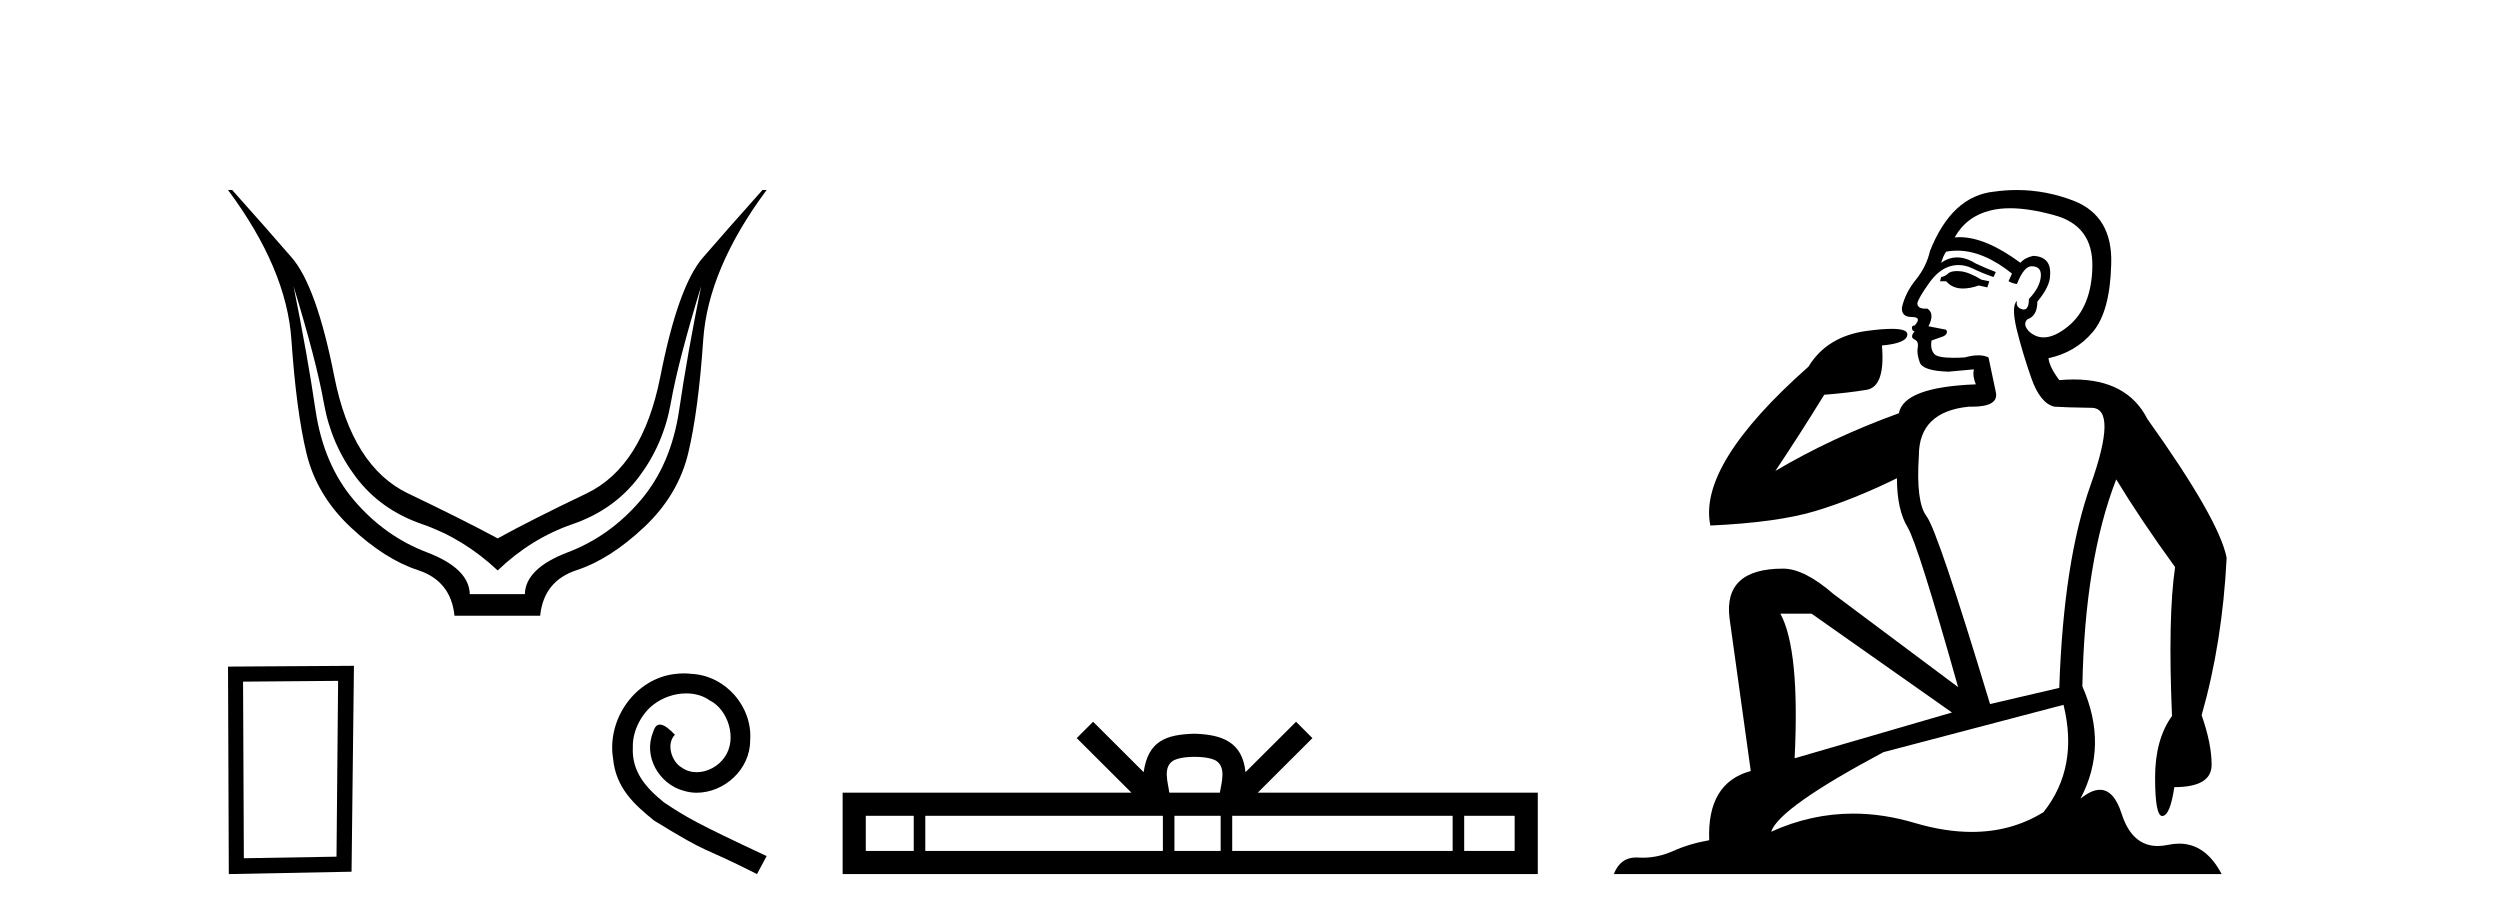
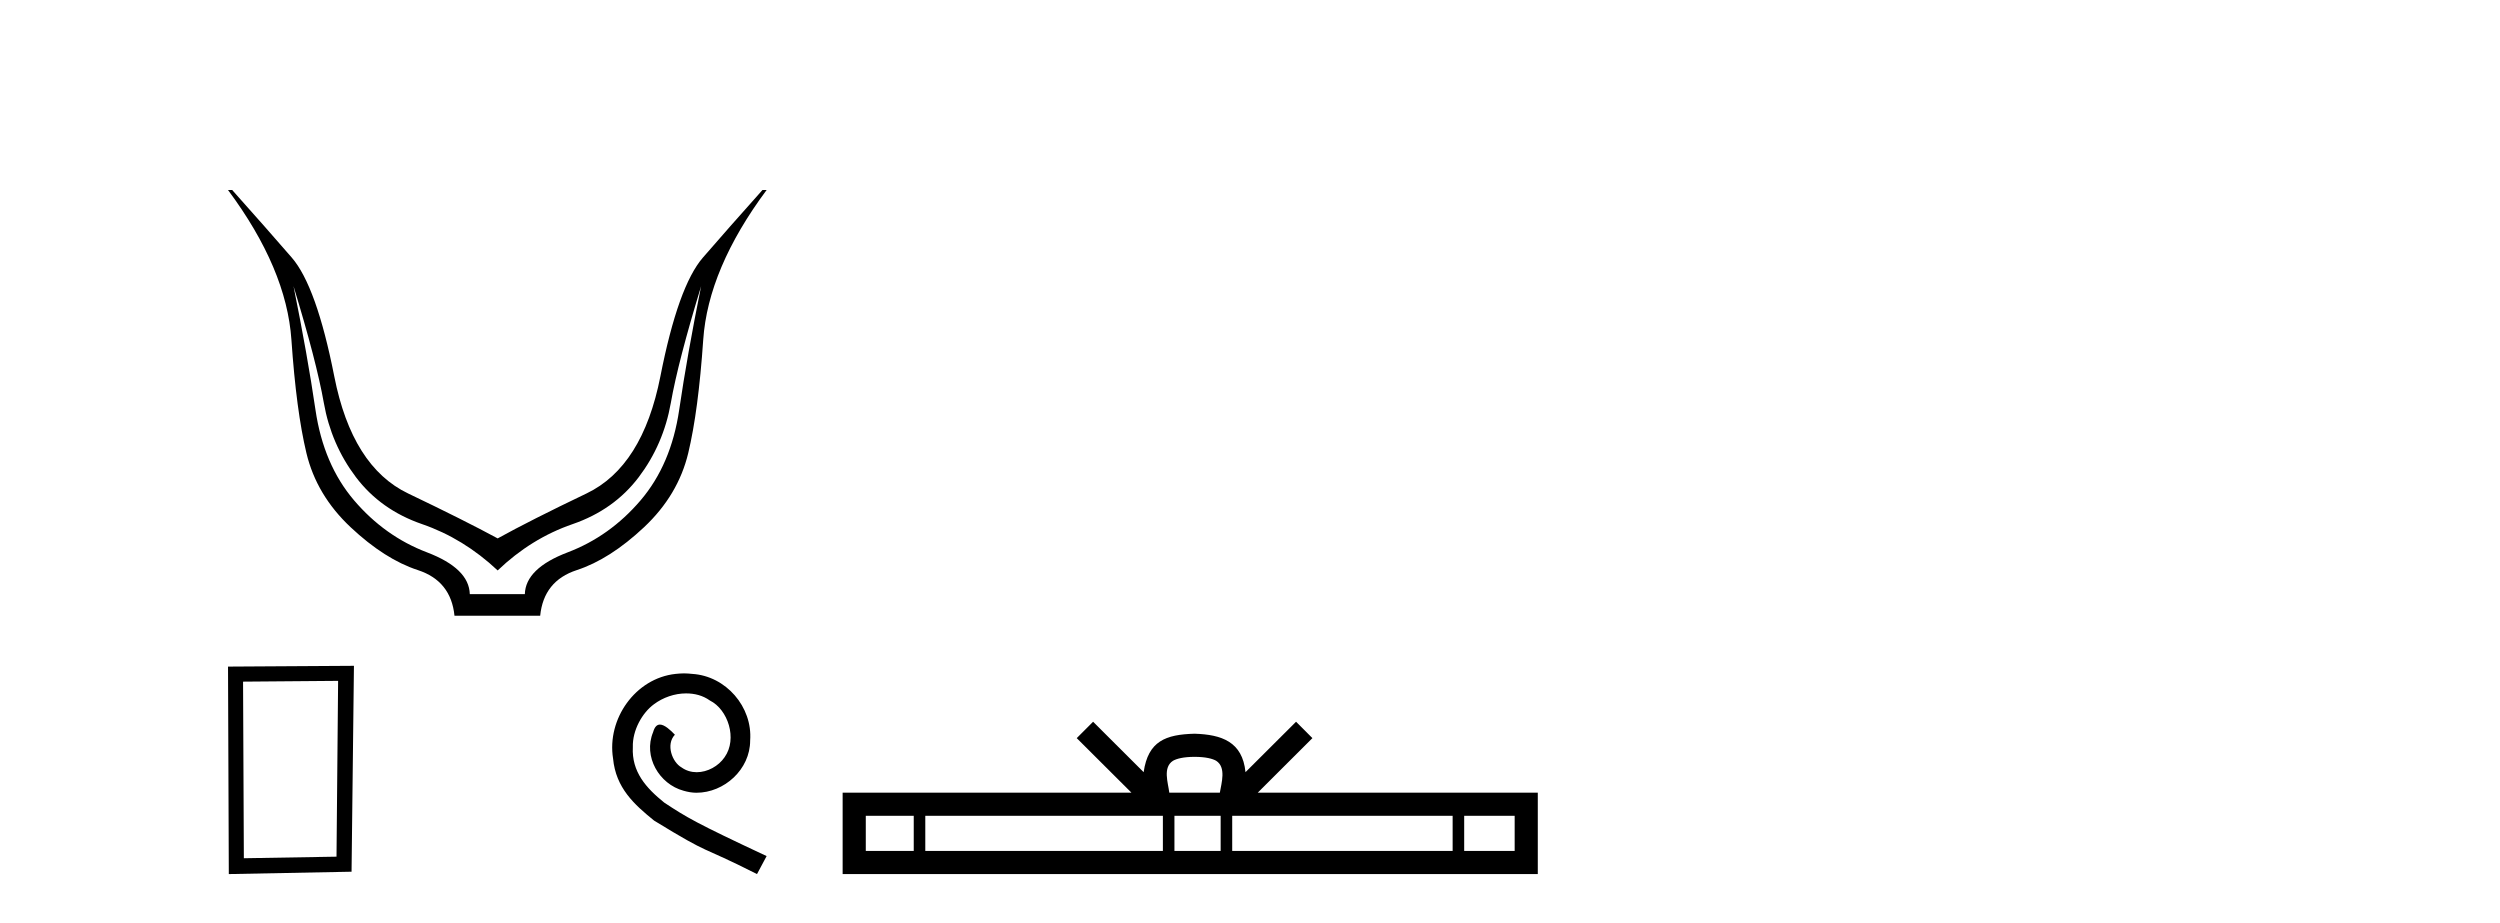
<svg xmlns="http://www.w3.org/2000/svg" width="111.0" height="41.0">
  <path d="M 13.032 12.706 Q 14.053 16.047 14.378 17.888 Q 14.703 19.729 15.801 21.183 Q 16.899 22.637 18.74 23.271 Q 20.581 23.905 22.097 25.328 Q 23.582 23.905 25.423 23.271 Q 27.263 22.637 28.362 21.183 Q 29.46 19.729 29.785 17.888 Q 30.109 16.047 31.13 12.706 L 31.13 12.706 Q 30.512 15.769 30.156 18.197 Q 29.8 20.626 28.439 22.219 Q 27.078 23.812 25.206 24.524 Q 23.334 25.236 23.303 26.38 L 20.859 26.38 Q 20.828 25.236 18.957 24.524 Q 17.085 23.812 15.724 22.219 Q 14.363 20.626 14.007 18.197 Q 13.651 15.769 13.032 12.706 ZM 10.124 8.437 Q 12.723 11.933 12.939 15.088 Q 13.156 18.244 13.605 20.116 Q 14.053 21.987 15.569 23.41 Q 17.085 24.833 18.555 25.313 Q 20.024 25.792 20.179 27.339 L 23.984 27.339 Q 24.139 25.792 25.608 25.313 Q 27.078 24.833 28.594 23.41 Q 30.109 21.987 30.558 20.116 Q 31.007 18.244 31.223 15.088 Q 31.44 11.933 34.038 8.437 L 33.853 8.437 Q 32.306 10.169 31.208 11.438 Q 30.109 12.706 29.321 16.712 Q 28.532 20.719 26.041 21.91 Q 23.551 23.101 22.097 23.905 Q 20.612 23.101 18.121 21.91 Q 15.631 20.719 14.842 16.712 Q 14.053 12.706 12.955 11.438 Q 11.857 10.169 10.31 8.437 Z" style="fill:#000000;stroke:none" />
  <path d="M 15.012 30.23 L 14.941 38.036 L 10.827 38.106 L 10.792 30.265 L 15.012 30.23 ZM 15.715 29.562 L 10.124 29.597 L 10.159 38.809 L 15.609 38.704 L 15.715 29.562 Z" style="fill:#000000;stroke:none" />
  <path d="M 30.37 29.898 C 30.247 29.898 30.123 29.909 29.999 29.921 C 28.21 30.112 26.939 31.923 27.22 33.679 C 27.344 34.984 28.154 35.715 29.043 36.435 C 31.687 38.055 30.944 37.459 33.611 38.809 L 34.038 38.01 C 30.866 36.525 30.483 36.289 29.493 35.636 C 28.683 34.984 28.041 34.264 28.098 33.172 C 28.075 32.418 28.525 31.642 29.032 31.271 C 29.437 30.967 29.954 30.787 30.46 30.787 C 30.843 30.787 31.203 30.877 31.518 31.102 C 32.317 31.496 32.756 32.801 32.171 33.622 C 31.901 34.016 31.417 34.286 30.933 34.286 C 30.697 34.286 30.46 34.219 30.258 34.072 C 29.853 33.847 29.549 33.06 29.965 32.621 C 29.774 32.418 29.504 32.171 29.302 32.171 C 29.167 32.171 29.065 32.272 28.998 32.508 C 28.548 33.589 29.268 34.815 30.348 35.108 C 30.539 35.164 30.731 35.198 30.922 35.198 C 32.159 35.198 33.307 34.162 33.307 32.88 C 33.42 31.383 32.227 30.011 30.731 29.921 C 30.618 29.909 30.494 29.898 30.37 29.898 Z" style="fill:#000000;stroke:none" />
  <path d="M 53.039 33.604 C 53.539 33.604 53.841 33.689 53.997 33.778 C 54.451 34.068 54.234 34.761 54.161 35.195 L 51.917 35.195 C 51.863 34.752 51.618 34.076 52.082 33.778 C 52.238 33.689 52.539 33.604 53.039 33.604 ZM 40.57 36.222 L 40.57 37.782 L 38.441 37.782 L 38.441 36.222 ZM 51.632 36.222 L 51.632 37.782 L 41.083 37.782 L 41.083 36.222 ZM 54.197 36.222 L 54.197 37.782 L 52.145 37.782 L 52.145 36.222 ZM 64.497 36.222 L 64.497 37.782 L 54.71 37.782 L 54.71 36.222 ZM 67.251 36.222 L 67.251 37.782 L 65.01 37.782 L 65.01 36.222 ZM 48.533 32.045 L 47.807 32.773 L 50.236 35.195 L 37.413 35.195 L 37.413 38.809 L 68.278 38.809 L 68.278 35.195 L 55.843 35.195 L 58.271 32.773 L 57.545 32.045 L 55.3 34.284 C 55.165 32.927 54.235 32.615 53.039 32.577 C 51.761 32.611 50.977 32.9 50.778 34.284 L 48.533 32.045 Z" style="fill:#000000;stroke:none" />
-   <path d="M 86.887 12.036 Q 86.633 12.036 86.513 12.129 Q 86.377 12.266 86.189 12.3 L 86.137 12.488 L 86.411 12.488 Q 86.681 12.81 87.159 12.81 Q 87.467 12.81 87.863 12.676 L 88.238 12.761 L 88.324 12.488 L 87.982 12.419 Q 87.418 12.078 87.043 12.044 Q 86.959 12.036 86.887 12.036 ZM 89.246 9.246 Q 90.085 9.246 91.193 9.55 Q 92.936 10.011 92.901 11.839 Q 92.867 13.649 91.808 14.503 Q 91.215 14.98 90.737 14.98 Q 90.377 14.98 90.083 14.708 Q 89.793 14.401 90.015 14.179 Q 90.459 14.025 90.459 13.393 Q 91.023 12.71 91.023 12.232 Q 91.091 11.395 90.271 11.36 Q 89.895 11.446 89.707 11.668 Q 88.164 10.53 87.005 10.53 Q 86.894 10.53 86.786 10.541 L 86.786 10.541 Q 87.316 9.601 88.375 9.345 Q 88.766 9.246 89.246 9.246 ZM 86.892 11.128 Q 88.059 11.128 89.332 12.146 L 89.178 12.488 Q 89.417 12.607 89.554 12.607 Q 89.861 11.822 90.203 11.822 Q 90.647 11.822 90.613 12.266 Q 90.578 12.761 90.083 13.274 Q 90.083 13.743 89.855 13.743 Q 89.826 13.743 89.793 13.735 Q 89.485 13.649 89.554 13.359 L 89.554 13.359 Q 89.297 13.581 89.536 14.606 Q 89.793 15.648 90.186 16.775 Q 90.578 17.902 91.21 18.056 Q 91.706 18.09 92.867 18.107 Q 94.029 18.124 92.833 21.506 Q 91.62 24.888 91.432 30.542 L 88.358 31.26 Q 86.035 23.573 85.54 22.924 Q 85.061 22.292 85.198 20.225 Q 85.198 18.278 87.418 18.056 Q 87.483 18.058 87.544 18.058 Q 88.761 18.058 88.614 17.407 Q 88.477 16.741 88.29 15.87 Q 88.102 15.776 87.837 15.776 Q 87.572 15.776 87.231 15.87 Q 86.957 15.886 86.738 15.886 Q 86.025 15.886 85.881 15.716 Q 85.693 15.494 85.762 15.118 L 86.291 14.93 Q 86.513 14.811 86.411 14.64 L 85.625 14.486 Q 85.915 13.923 85.574 13.701 Q 85.524 13.704 85.481 13.704 Q 85.13 13.704 85.13 13.461 Q 85.198 13.205 85.625 12.607 Q 86.035 12.01 86.53 11.839 Q 86.744 11.768 86.957 11.768 Q 87.256 11.768 87.555 11.907 Q 88.05 12.146 88.512 12.3 L 88.614 12.078 Q 88.204 11.924 87.726 11.702 Q 87.293 11.429 86.898 11.429 Q 86.527 11.429 86.189 11.668 Q 86.291 11.326 86.411 11.173 Q 86.649 11.128 86.892 11.128 ZM 80.432 27.246 L 86.667 31.635 L 79.681 33.668 Q 79.92 28.851 79.049 27.246 ZM 91.62 31.294 Q 92.304 34.078 90.732 36.059 Q 89.314 36.937 87.549 36.937 Q 86.358 36.937 85.01 36.538 Q 83.62 36.124 82.281 36.124 Q 80.411 36.124 78.639 36.93 Q 78.981 35.871 83.627 33.395 L 91.62 31.294 ZM 89.545 8.437 Q 89.049 8.437 88.546 8.508 Q 86.667 8.696 85.693 11.138 Q 85.54 11.822 85.078 12.402 Q 84.6 12.983 84.446 13.649 Q 84.412 14.076 84.89 14.076 Q 85.352 14.076 85.01 14.452 Q 84.873 14.452 84.89 14.572 Q 84.908 14.708 85.01 14.708 Q 84.788 14.965 84.993 15.067 Q 85.198 15.152 85.147 15.426 Q 85.095 15.682 85.232 16.075 Q 85.352 16.468 86.513 16.502 L 87.641 16.399 L 87.641 16.399 Q 87.572 16.69 87.726 17.065 Q 84.532 17.185 84.31 18.347 Q 81.304 19.44 78.827 20.909 Q 79.869 19.354 80.996 17.527 Q 82.089 17.441 82.892 17.305 Q 83.712 17.151 83.558 15.34 Q 84.686 15.238 84.686 14.845 Q 84.686 14.601 83.993 14.601 Q 83.571 14.601 82.892 14.691 Q 81.116 14.93 80.296 16.28 Q 75.376 20.635 75.94 23.334 Q 78.929 23.197 80.62 22.685 Q 82.311 22.173 84.224 21.233 Q 84.224 22.634 84.703 23.42 Q 85.164 24.205 86.94 30.508 L 81.406 26.374 Q 80.108 25.247 79.168 25.247 Q 76.504 25.247 76.794 27.468 L 77.734 34.232 Q 75.786 34.761 75.889 37.306 Q 75.001 37.46 74.249 37.802 Q 73.6 38.082 72.938 38.082 Q 72.834 38.082 72.729 38.075 Q 72.682 38.072 72.637 38.072 Q 71.942 38.072 71.653 38.809 L 98.641 38.809 Q 97.929 37.457 96.755 37.457 Q 96.52 37.457 96.266 37.511 Q 96.024 37.563 95.806 37.563 Q 94.659 37.563 94.2 36.128 Q 93.86 35.067 93.237 35.067 Q 92.857 35.067 92.372 35.461 Q 93.619 33.104 92.457 30.474 Q 92.56 24.888 93.96 21.284 Q 95.071 23.112 96.574 25.179 Q 96.249 27.399 96.437 31.789 Q 95.686 32.831 95.686 34.522 Q 95.686 36.23 96.004 36.23 Q 96.007 36.23 96.01 36.23 Q 96.352 36.213 96.54 34.949 Q 98.196 34.949 98.196 33.958 Q 98.196 33.019 97.752 31.755 Q 98.675 28.527 98.863 24.769 Q 98.538 23.078 95.344 18.603 Q 94.452 16.848 92.073 16.848 Q 91.765 16.848 91.432 16.878 Q 90.988 16.28 90.954 15.904 Q 92.15 15.648 92.918 14.742 Q 93.687 13.837 93.738 11.719 Q 93.807 9.601 92.082 8.918 Q 90.836 8.437 89.545 8.437 Z" style="fill:#000000;stroke:none" />
</svg>